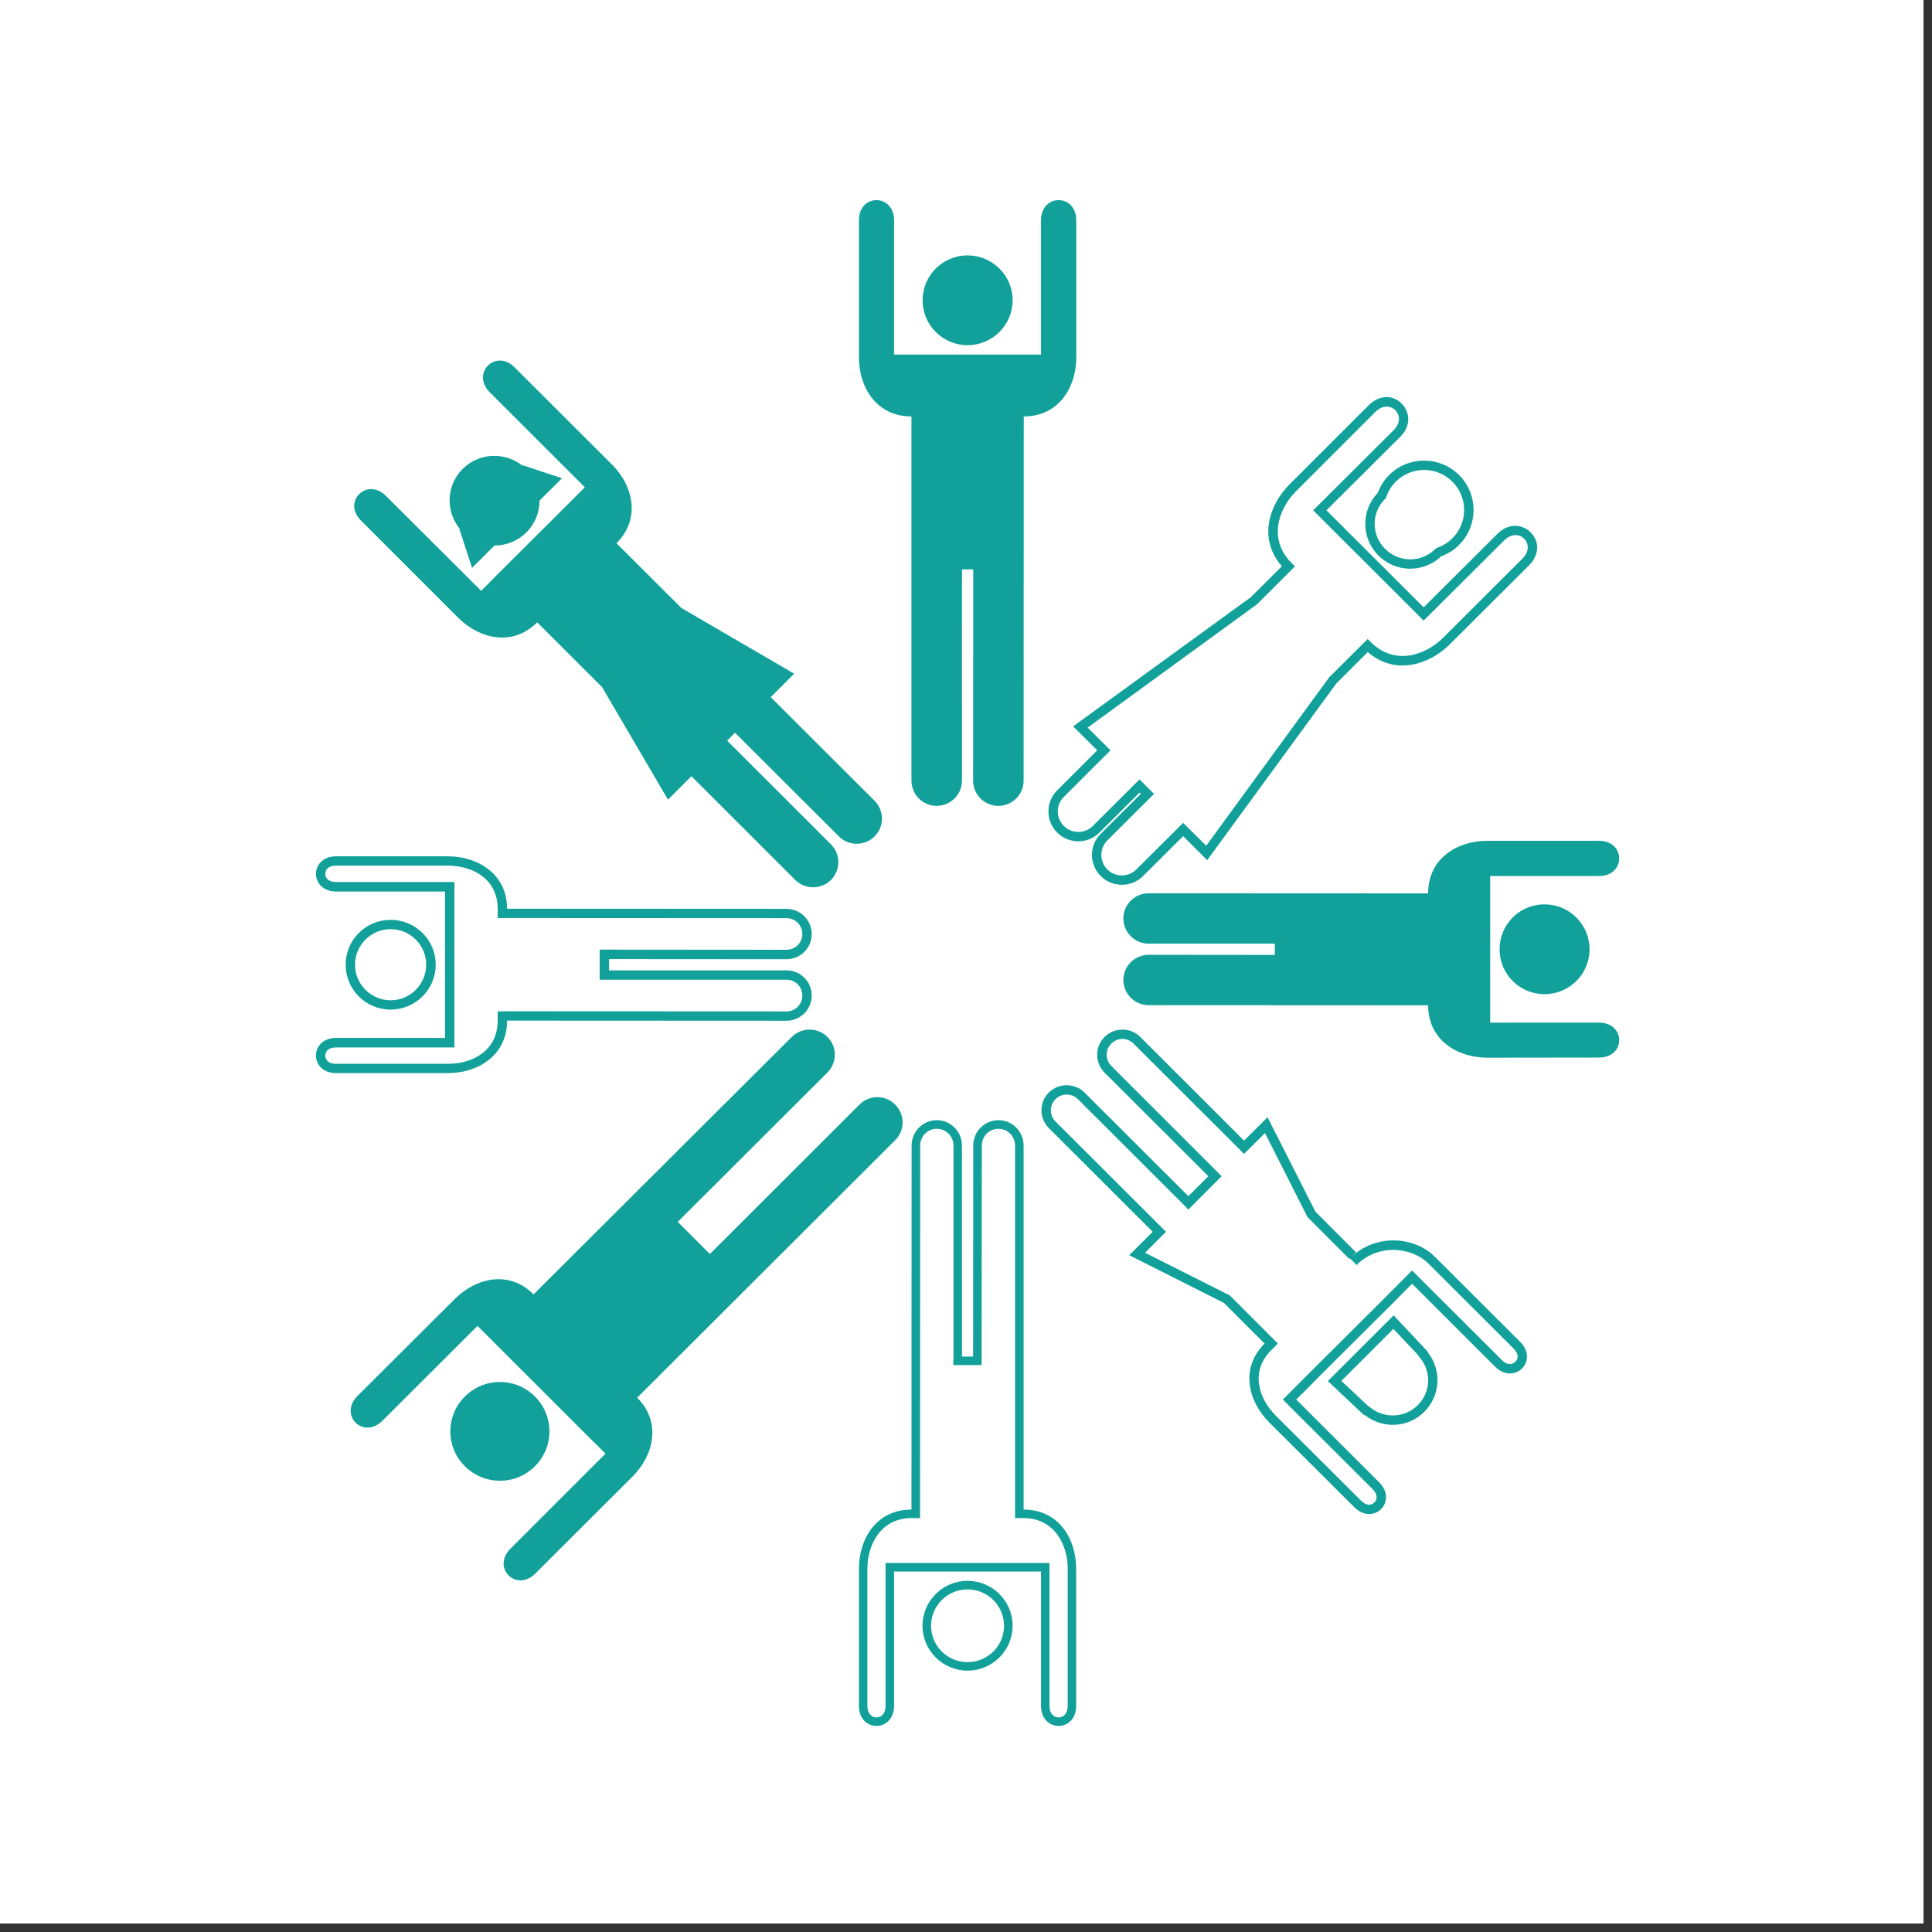
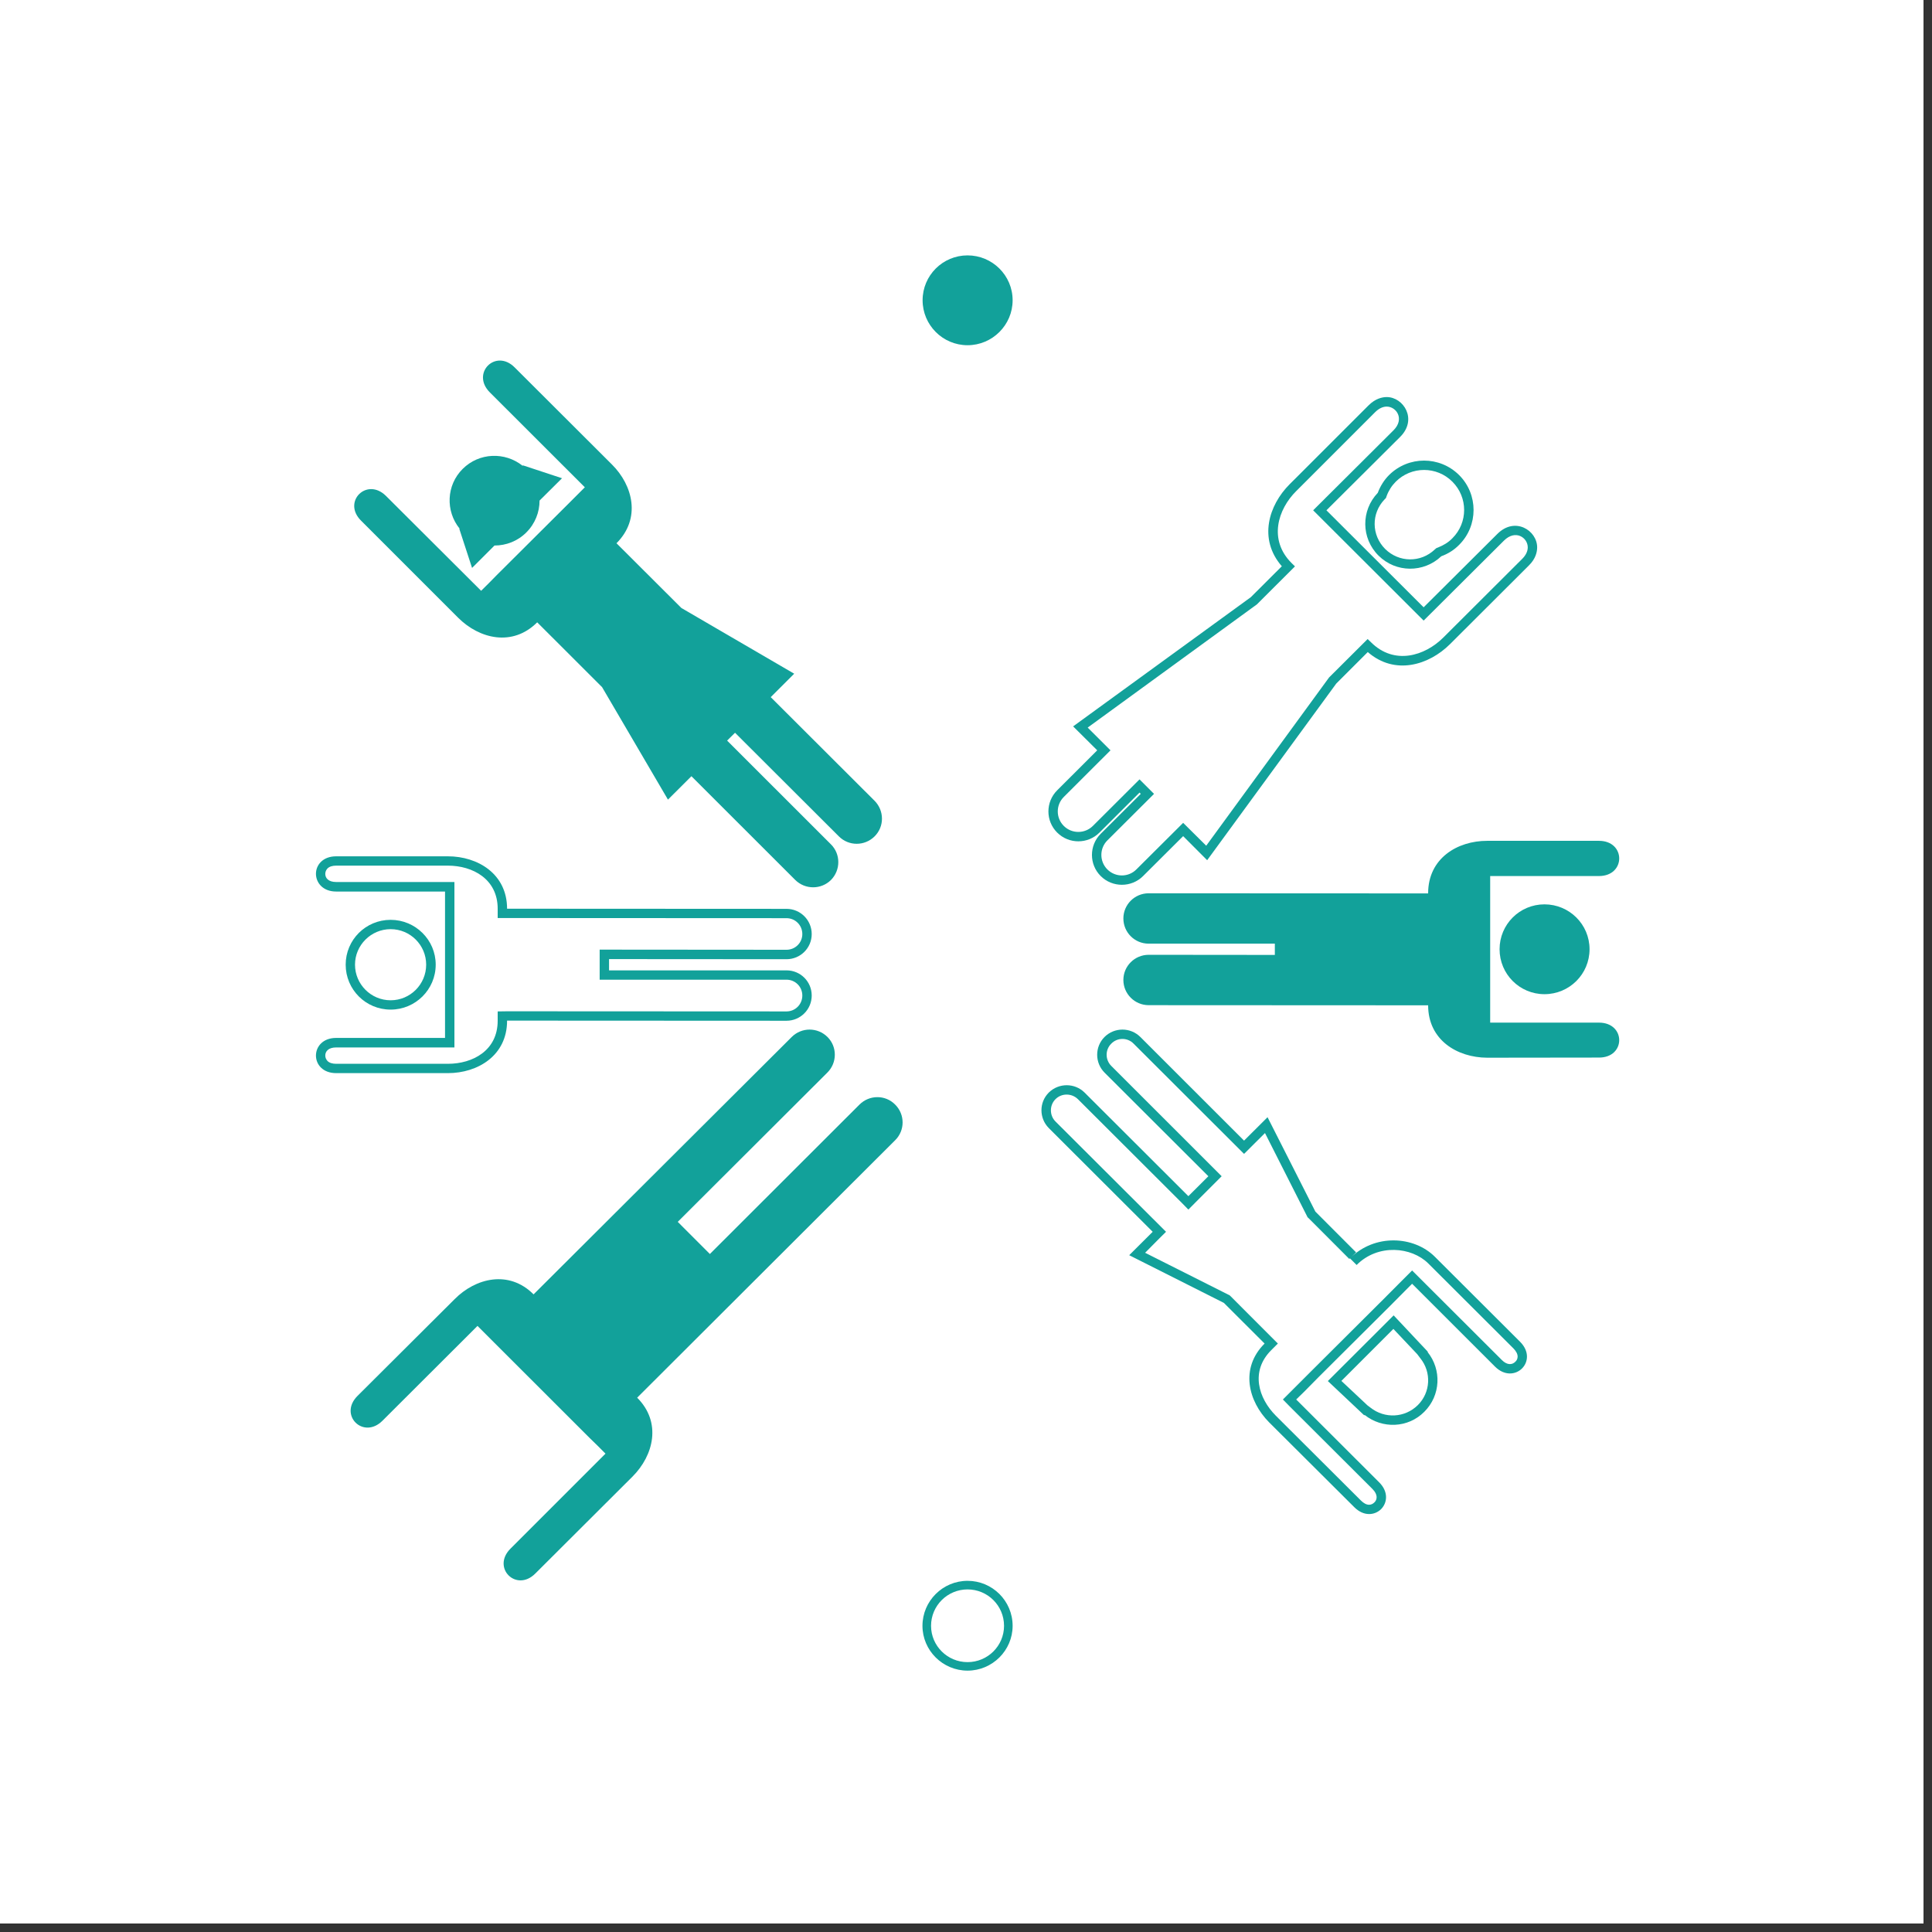
<svg xmlns="http://www.w3.org/2000/svg" width="112.5pt" height="112.5pt" viewBox="0 0 112.5 112.5" version="1.2">
  <rect x="0" y="0" width="112.5" height="112.5" fill="#333333" stroke="none" />
  <defs>
    <clipPath id="clip1">
      <path d="M 0 0 L 112.004 0 L 112.004 112.004 L 0 112.004 Z M 0 0 " />
    </clipPath>
    <clipPath id="clip2">
-       <path d="M 50 11.25 L 63 11.25 L 63 47 L 50 47 Z M 50 11.25 " />
-     </clipPath>
+       </clipPath>
    <clipPath id="clip3">
      <path d="M 50 65 L 63 65 L 63 100.5 L 50 100.5 Z M 50 65 " />
    </clipPath>
    <clipPath id="clip4">
      <path d="M 65 48 L 94.281 48 L 94.281 62 L 65 62 Z M 65 48 " />
    </clipPath>
  </defs>
  <g id="surface1">
    <g clip-path="url(#clip1)" clip-rule="nonzero">
      <path style=" stroke:none;fill-rule:nonzero;fill:rgb(100%,100%,100%);fill-opacity:1;" d="M 0 0 L 112.5 0 L 112.5 120 L 0 120 Z M 0 0 " />
      <path style=" stroke:none;fill-rule:nonzero;fill:rgb(100%,100%,100%);fill-opacity:1;" d="M 0 0 L 112.5 0 L 112.5 112.5 L 0 112.5 Z M 0 0 " />
      <path style=" stroke:none;fill-rule:nonzero;fill:rgb(100%,100%,100%);fill-opacity:1;" d="M 0 0 L 112.5 0 L 112.5 112.5 L 0 112.5 Z M 0 0 " />
    </g>
    <path style=" stroke:none;fill-rule:nonzero;fill:rgb(7.059%,63.139%,60.39%);fill-opacity:1;" d="M 56.34 14.871 C 57.785 14.871 58.965 16.039 58.965 17.484 C 58.965 18.926 57.785 20.102 56.34 20.102 C 54.895 20.102 53.723 18.926 53.723 17.484 C 53.723 16.039 54.895 14.871 56.34 14.871 " />
    <g clip-path="url(#clip2)" clip-rule="nonzero">
-       <path style=" stroke:none;fill-rule:nonzero;fill:rgb(7.059%,63.139%,60.39%);fill-opacity:1;" d="M 60.617 12.836 L 60.617 20.645 L 52.062 20.645 L 52.062 12.836 C 52.062 11.258 50.008 11.258 50.016 12.836 L 50.016 20.812 C 50.016 22.555 51.035 24.25 53.074 24.25 L 53.074 45.453 C 53.074 46.266 53.73 46.926 54.539 46.926 C 55.352 46.926 56.016 46.266 56.016 45.453 L 56.016 33.156 L 56.672 33.156 L 56.664 45.453 C 56.664 46.266 57.32 46.926 58.133 46.926 C 58.949 46.926 59.605 46.266 59.605 45.453 L 59.613 24.25 C 61.645 24.25 62.672 22.555 62.672 20.812 L 62.672 12.836 C 62.672 11.258 60.617 11.258 60.617 12.836 " />
-     </g>
-     <path style=" stroke:none;fill-rule:nonzero;fill:rgb(7.059%,63.139%,60.39%);fill-opacity:1;" d="M 29.109 80.473 C 30.703 80.473 31.992 81.758 31.992 83.352 C 31.992 84.938 30.703 86.223 29.109 86.223 C 27.52 86.223 26.223 84.938 26.223 83.352 C 26.223 81.758 27.52 80.473 29.109 80.473 " />
+       </g>
    <path style=" stroke:none;fill-rule:nonzero;fill:rgb(7.059%,63.139%,60.39%);fill-opacity:1;" d="M 22.27 82.73 L 27.805 77.207 L 28.777 78.18 L 34.332 83.73 L 34.809 84.195 L 35.258 84.645 L 29.727 90.176 C 28.609 91.289 30.066 92.738 31.172 91.625 L 36.832 85.98 C 38.062 84.75 38.539 82.824 37.102 81.387 L 52.125 66.395 C 52.703 65.824 52.703 64.895 52.125 64.32 C 51.559 63.742 50.625 63.742 50.047 64.32 L 41.336 73.02 L 39.465 71.148 L 48.184 62.449 C 48.75 61.883 48.758 60.953 48.184 60.383 C 47.605 59.809 46.68 59.809 46.102 60.383 L 31.07 75.371 C 29.637 73.934 27.699 74.414 26.477 75.645 L 20.816 81.285 C 19.703 82.398 21.156 83.84 22.27 82.73 " />
    <path style=" stroke:none;fill-rule:nonzero;fill:rgb(7.059%,63.139%,60.39%);fill-opacity:1;" d="M 56.34 96.785 C 55.172 96.785 54.215 95.84 54.215 94.672 C 54.215 93.496 55.172 92.551 56.34 92.551 C 57.512 92.551 58.465 93.496 58.465 94.672 C 58.465 95.84 57.512 96.785 56.34 96.785 Z M 56.34 92.051 C 54.895 92.051 53.715 93.227 53.715 94.672 C 53.715 96.105 54.895 97.281 56.34 97.281 C 57.785 97.281 58.965 96.105 58.965 94.672 C 58.965 93.219 57.785 92.051 56.34 92.051 " />
    <g clip-path="url(#clip3)" clip-rule="nonzero">
-       <path style=" stroke:none;fill-rule:nonzero;fill:rgb(7.059%,63.139%,60.39%);fill-opacity:1;" d="M 50.508 91.336 C 50.508 89.922 51.312 88.398 53.074 88.398 L 53.574 88.398 L 53.574 87.902 L 53.582 66.703 C 53.582 66.156 54.016 65.73 54.547 65.73 C 55.082 65.73 55.52 66.156 55.52 66.703 L 55.52 78.992 L 55.512 79.488 L 57.16 79.488 L 57.16 78.992 L 57.172 66.703 C 57.172 66.156 57.605 65.73 58.141 65.73 C 58.672 65.73 59.105 66.156 59.105 66.703 L 59.105 88.398 L 59.605 88.398 C 61.367 88.398 62.172 89.922 62.172 91.336 L 62.172 99.324 C 62.172 99.555 62.109 99.742 61.992 99.859 C 61.898 99.957 61.77 100.004 61.645 100.004 C 61.398 100.004 61.113 99.828 61.113 99.324 L 61.113 91.012 L 51.566 91.012 L 51.566 99.324 C 51.566 99.828 51.281 100.004 51.035 100.004 C 50.91 100.004 50.781 99.957 50.695 99.859 C 50.57 99.742 50.508 99.555 50.508 99.324 Z M 51.035 100.5 C 51.551 100.5 52.062 100.105 52.062 99.324 L 52.062 91.508 L 60.617 91.508 L 60.617 99.324 C 60.617 100.105 61.129 100.5 61.645 100.5 C 62.156 100.5 62.672 100.105 62.664 99.324 L 62.664 91.336 C 62.664 89.598 61.645 87.902 59.605 87.902 L 59.605 66.703 C 59.605 65.891 58.949 65.227 58.141 65.227 C 57.328 65.227 56.672 65.891 56.672 66.703 L 56.664 78.992 L 56.016 78.992 L 56.016 66.703 C 56.016 65.891 55.359 65.227 54.547 65.227 C 53.738 65.227 53.082 65.891 53.082 66.703 L 53.074 87.902 C 51.035 87.902 50.016 89.605 50.016 91.336 L 50.016 99.324 C 50.008 100.105 50.523 100.5 51.035 100.5 " />
-     </g>
+       </g>
    <path style=" stroke:none;fill-rule:nonzero;fill:rgb(7.059%,63.139%,60.39%);fill-opacity:1;" d="M 89.934 52.66 C 91.383 52.66 92.559 53.828 92.559 55.273 C 92.559 56.723 91.383 57.891 89.934 57.891 C 88.488 57.891 87.32 56.723 87.32 55.273 C 87.32 53.828 88.488 52.66 89.934 52.66 " />
    <g clip-path="url(#clip4)" clip-rule="nonzero">
      <path style=" stroke:none;fill-rule:nonzero;fill:rgb(7.059%,63.139%,60.39%);fill-opacity:1;" d="M 93.105 59.547 L 86.773 59.547 L 86.773 51.012 L 93.105 51.012 C 94.68 51.012 94.68 48.961 93.105 48.961 L 86.598 48.961 C 84.859 48.961 83.16 49.98 83.16 52.016 L 83.16 52.023 L 66.887 52.016 C 66.07 52.016 65.414 52.676 65.414 53.48 C 65.414 54.293 66.07 54.949 66.887 54.949 L 74.234 54.949 L 74.234 55.605 L 66.887 55.598 C 66.078 55.598 65.414 56.25 65.414 57.062 C 65.414 57.875 66.078 58.531 66.887 58.531 L 83.16 58.539 C 83.16 60.566 84.859 61.582 86.598 61.59 L 93.105 61.582 C 94.68 61.59 94.68 59.547 93.105 59.547 " />
    </g>
    <path style=" stroke:none;fill-rule:nonzero;fill:rgb(7.059%,63.139%,60.39%);fill-opacity:1;" d="M 20.672 56.172 C 20.672 55.035 21.605 54.105 22.746 54.105 C 23.891 54.105 24.816 55.035 24.816 56.172 C 24.816 57.316 23.891 58.246 22.746 58.246 C 21.605 58.246 20.672 57.316 20.672 56.172 Z M 25.371 56.172 C 25.371 54.727 24.191 53.562 22.746 53.562 C 21.297 53.562 20.129 54.727 20.129 56.172 C 20.129 57.621 21.297 58.789 22.746 58.789 C 24.191 58.789 25.371 57.621 25.371 56.172 " />
    <path style=" stroke:none;fill-rule:nonzero;fill:rgb(7.059%,63.139%,60.39%);fill-opacity:1;" d="M 26.082 50.406 C 27.527 50.406 28.98 51.188 28.98 52.914 L 28.98 53.457 L 29.527 53.457 L 45.797 53.465 C 46.309 53.465 46.719 53.875 46.719 54.391 C 46.719 54.895 46.309 55.305 45.797 55.305 L 35.465 55.297 L 34.918 55.297 L 34.918 57.047 L 45.797 57.047 C 46.309 57.047 46.719 57.457 46.719 57.969 C 46.719 58.484 46.309 58.895 45.797 58.895 L 29.527 58.887 L 28.98 58.895 L 28.98 59.438 C 28.98 61.172 27.527 61.945 26.082 61.945 L 19.574 61.945 C 19.355 61.945 19.18 61.891 19.07 61.781 C 18.988 61.691 18.941 61.582 18.941 61.465 C 18.941 61.234 19.109 60.992 19.574 60.992 L 26.461 60.992 L 26.461 51.359 L 19.574 51.359 C 19.109 51.359 18.941 51.117 18.941 50.887 C 18.941 50.77 18.988 50.656 19.07 50.57 C 19.18 50.461 19.355 50.406 19.574 50.406 Z M 18.398 50.879 C 18.398 51.391 18.793 51.914 19.574 51.914 L 25.914 51.914 L 25.914 60.438 L 19.574 60.438 C 18.793 60.438 18.398 60.953 18.398 61.465 C 18.398 61.977 18.793 62.488 19.574 62.488 L 26.082 62.488 C 27.82 62.488 29.527 61.465 29.527 59.438 L 29.527 59.43 L 45.797 59.438 C 46.609 59.438 47.266 58.781 47.266 57.969 C 47.266 57.156 46.609 56.504 45.797 56.504 L 35.465 56.504 L 35.465 55.848 L 45.797 55.855 C 46.609 55.855 47.266 55.203 47.266 54.391 C 47.266 53.578 46.609 52.922 45.797 52.922 L 29.527 52.914 C 29.527 50.887 27.82 49.863 26.082 49.863 L 19.574 49.863 C 18.793 49.863 18.398 50.375 18.398 50.879 " />
    <path style=" stroke:none;fill-rule:nonzero;fill:rgb(7.059%,63.139%,60.39%);fill-opacity:1;" d="M 30.648 31.004 C 31.164 30.488 31.418 29.82 31.418 29.148 L 32.727 27.848 L 30.453 27.098 L 30.43 27.121 C 29.402 26.301 27.898 26.348 26.941 27.305 C 25.984 28.258 25.938 29.758 26.762 30.781 L 26.746 30.797 L 27.488 33.07 L 28.793 31.766 C 29.465 31.766 30.137 31.516 30.648 31.004 " />
    <path style=" stroke:none;fill-rule:nonzero;fill:rgb(7.059%,63.139%,60.39%);fill-opacity:1;" d="M 35.629 27.043 L 29.969 21.395 C 28.863 20.281 27.41 21.734 28.523 22.848 L 34.055 28.375 L 33.094 29.336 L 28.934 33.48 L 28.469 33.953 L 28.016 34.402 L 22.477 28.879 C 21.363 27.77 19.906 29.219 21.031 30.324 L 26.68 35.973 C 27.914 37.203 29.844 37.676 31.281 36.238 L 35.059 40.012 L 38.895 46.562 L 40.262 45.199 L 46.309 51.242 C 46.887 51.809 47.812 51.809 48.387 51.242 C 48.957 50.664 48.957 49.734 48.387 49.168 L 42.34 43.125 L 42.801 42.668 L 48.848 48.703 C 49.422 49.277 50.348 49.277 50.926 48.703 C 51.504 48.133 51.496 47.203 50.926 46.629 L 44.879 40.594 L 46.246 39.23 L 39.676 35.402 L 35.898 31.633 C 37.336 30.199 36.863 28.266 35.629 27.043 " />
    <path style=" stroke:none;fill-rule:nonzero;fill:rgb(7.059%,63.139%,60.39%);fill-opacity:1;" d="M 73.902 82.824 L 78.859 87.762 C 79.414 88.32 80.055 88.234 80.418 87.879 C 80.781 87.516 80.867 86.871 80.309 86.316 L 75.477 81.492 L 75.938 81.043 L 76.797 80.172 L 80.957 76.031 L 81.77 75.211 L 82.227 74.754 L 87.059 79.582 C 87.617 80.133 88.258 80.047 88.621 79.691 C 88.988 79.328 89.074 78.691 88.512 78.129 L 83.555 73.184 C 82.332 71.961 80.047 71.828 78.609 73.273 L 78.996 73.66 C 80.25 72.402 82.203 72.609 83.168 73.57 L 88.125 78.516 C 88.281 78.676 88.371 78.84 88.371 78.992 C 88.371 79.109 88.324 79.219 88.234 79.297 C 88.07 79.465 87.777 79.52 87.453 79.195 L 82.227 73.98 L 81.383 74.824 L 80.566 75.645 L 76.41 79.785 L 74.703 81.492 L 75.09 81.887 L 79.918 86.703 C 80.25 87.035 80.195 87.328 80.031 87.484 C 79.945 87.57 79.84 87.621 79.723 87.621 C 79.562 87.621 79.406 87.531 79.246 87.375 L 74.293 82.438 C 73.273 81.418 72.797 79.844 74.023 78.621 L 74.41 78.234 L 74.023 77.848 L 71.652 75.473 L 71.59 75.418 L 71.508 75.379 L 66.68 72.949 L 67.508 72.113 L 67.898 71.727 L 61.461 65.305 C 61.105 64.949 61.105 64.359 61.461 64.004 C 61.816 63.648 62.402 63.648 62.766 64.004 L 68.812 70.039 L 69.199 70.434 L 69.59 70.039 L 71.137 68.492 L 70.75 68.105 L 64.711 62.07 C 64.348 61.707 64.348 61.125 64.711 60.77 C 65.066 60.406 65.652 60.406 66.008 60.77 L 72.441 67.191 L 73.66 65.977 L 76.102 70.805 L 76.141 70.883 L 76.203 70.938 L 78.566 73.305 L 78.609 73.273 L 78.965 72.926 L 76.594 70.551 L 73.809 65.055 L 72.441 66.418 L 66.402 60.383 C 65.824 59.809 64.895 59.809 64.316 60.383 C 63.746 60.953 63.746 61.883 64.316 62.457 L 70.363 68.492 L 69.199 69.652 L 63.152 63.617 C 62.578 63.051 61.652 63.051 61.074 63.617 C 60.496 64.191 60.504 65.117 61.074 65.691 L 67.121 71.727 L 65.754 73.09 L 71.266 75.867 L 73.637 78.234 C 72.195 79.668 72.68 81.594 73.902 82.824 " />
    <path style=" stroke:none;fill-rule:nonzero;fill:rgb(7.059%,63.139%,60.39%);fill-opacity:1;" d="M 81.137 77.383 L 82.527 78.855 L 82.695 79.078 C 83.367 79.898 83.305 81.082 82.559 81.82 C 81.809 82.562 80.633 82.625 79.801 81.965 L 79.629 81.836 L 78.109 80.41 Z M 79.438 82.414 L 79.461 82.391 C 80.488 83.211 81.992 83.164 82.938 82.207 C 83.895 81.254 83.953 79.754 83.129 78.73 L 83.145 78.715 L 81.152 76.594 L 77.32 80.418 L 79.438 82.414 " />
    <path style=" stroke:none;fill-rule:nonzero;fill:rgb(7.059%,63.139%,60.39%);fill-opacity:1;" d="M 84.574 28.051 C 85.484 28.961 85.484 30.434 84.574 31.34 C 84.348 31.578 84.062 31.75 83.738 31.879 L 83.637 31.918 L 83.547 31.996 C 82.727 32.777 81.461 32.762 80.656 31.965 C 79.855 31.16 79.84 29.898 80.625 29.078 L 80.703 29 L 80.742 28.887 C 80.859 28.566 81.043 28.281 81.273 28.051 C 82.18 27.137 83.668 27.137 84.574 28.051 Z M 80.27 32.352 C 81.281 33.359 82.898 33.367 83.926 32.391 C 84.309 32.25 84.664 32.035 84.965 31.727 C 86.086 30.609 86.086 28.785 84.965 27.664 C 83.832 26.539 82.016 26.539 80.883 27.664 C 80.582 27.965 80.371 28.32 80.227 28.699 C 79.246 29.723 79.254 31.34 80.27 32.352 " />
    <path style=" stroke:none;fill-rule:nonzero;fill:rgb(7.059%,63.139%,60.39%);fill-opacity:1;" d="M 77.391 39.449 L 70.238 49.246 L 68.895 47.914 L 66.172 50.625 C 65.707 51.094 64.949 51.094 64.48 50.625 C 64.016 50.16 64.016 49.402 64.48 48.938 L 67.199 46.227 L 66.355 45.383 L 63.637 48.094 C 63.168 48.559 62.41 48.559 61.945 48.094 C 61.477 47.629 61.477 46.871 61.945 46.406 L 64.664 43.691 L 63.336 42.367 L 73.191 35.191 L 75.406 32.98 L 75.207 32.785 C 73.855 31.438 74.402 29.66 75.484 28.59 L 80.078 23.996 C 80.293 23.785 80.52 23.676 80.75 23.676 C 81.305 23.676 81.809 24.391 81.145 25.055 L 76.465 29.715 L 82.898 36.137 L 87.578 31.477 C 88.25 30.812 88.961 31.309 88.961 31.871 C 88.961 32.098 88.852 32.328 88.641 32.539 L 84.047 37.121 C 82.965 38.203 81.184 38.746 79.832 37.398 L 79.637 37.211 Z M 84.434 37.508 L 89.027 32.926 C 89.43 32.531 89.508 32.129 89.508 31.871 C 89.508 30.891 88.219 30.062 87.191 31.09 L 82.898 35.363 L 77.238 29.715 L 81.531 25.441 C 82.559 24.414 81.723 23.121 80.75 23.121 C 80.48 23.121 80.086 23.211 79.691 23.605 L 75.098 28.195 C 73.879 29.41 73.258 31.387 74.641 32.973 L 72.836 34.773 L 62.488 42.297 L 63.891 43.691 L 61.559 46.02 C 60.879 46.699 60.879 47.805 61.559 48.48 C 62.238 49.16 63.344 49.16 64.023 48.48 L 66.355 46.152 L 66.426 46.227 L 64.094 48.551 C 63.414 49.23 63.414 50.336 64.094 51.012 C 64.773 51.691 65.883 51.691 66.562 51.012 L 68.895 48.688 L 70.293 50.09 L 77.809 39.805 L 79.645 37.969 C 81.23 39.348 83.215 38.723 84.434 37.508 " />
  </g>
</svg>